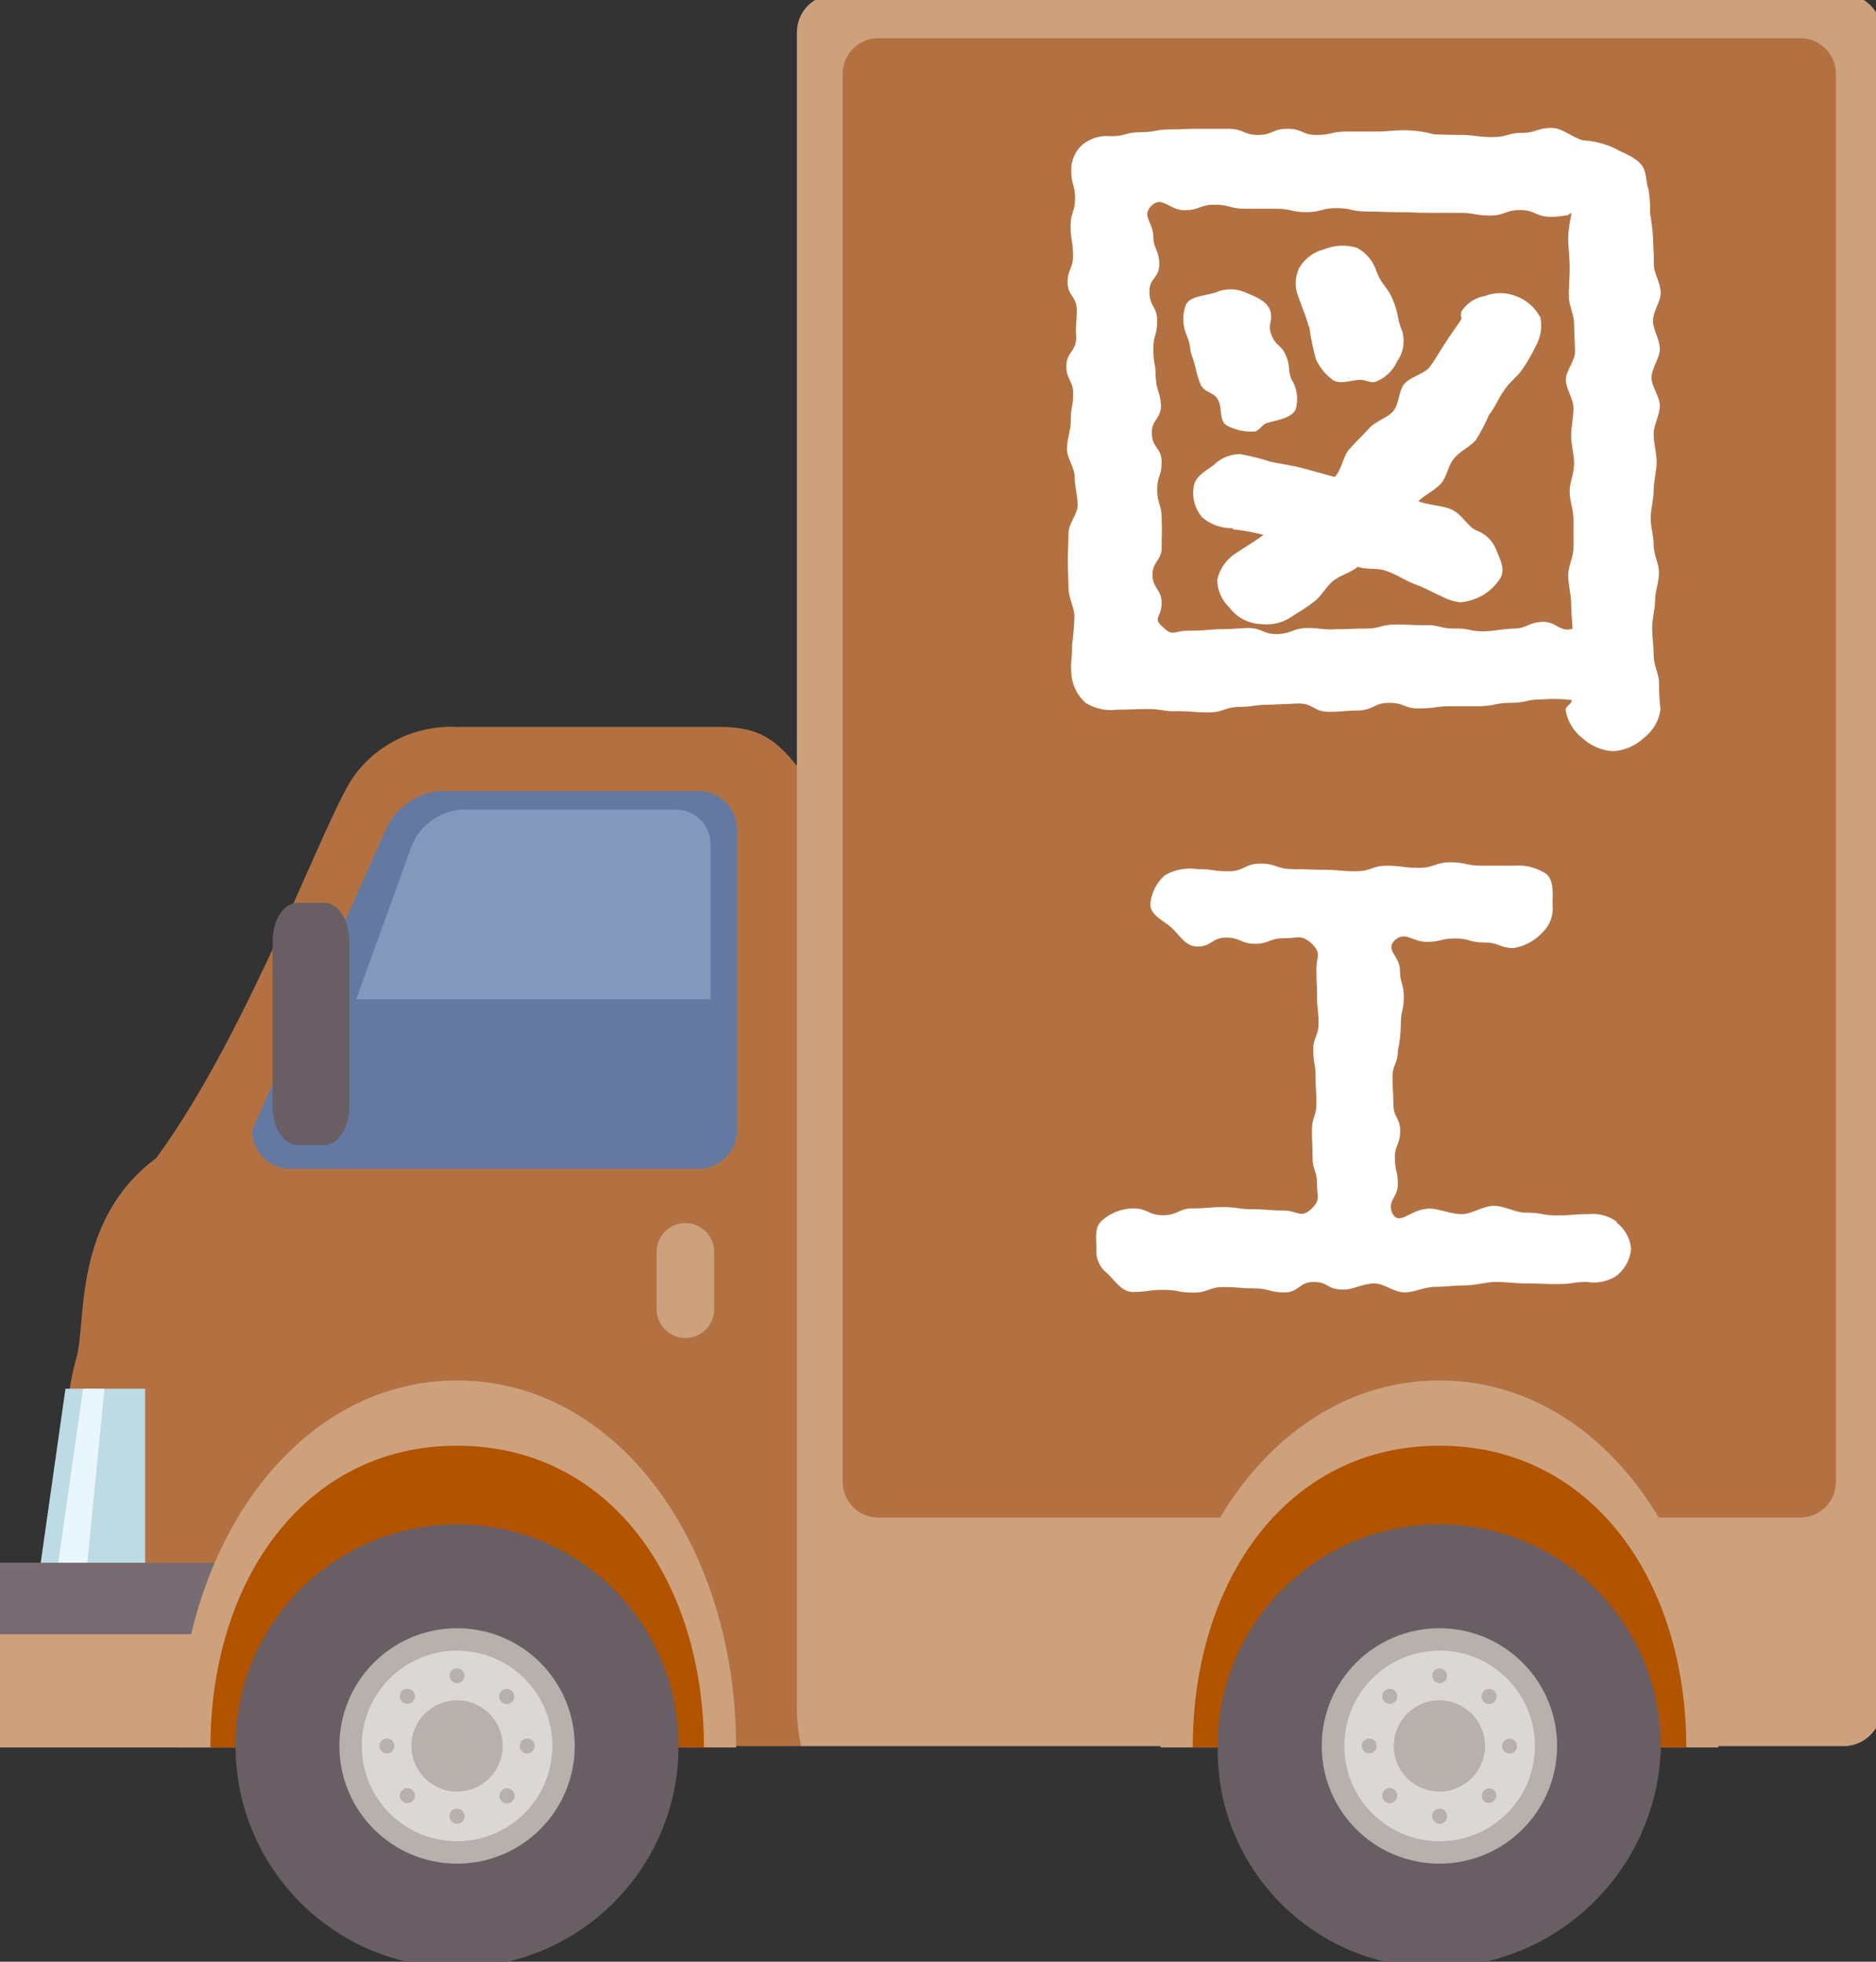
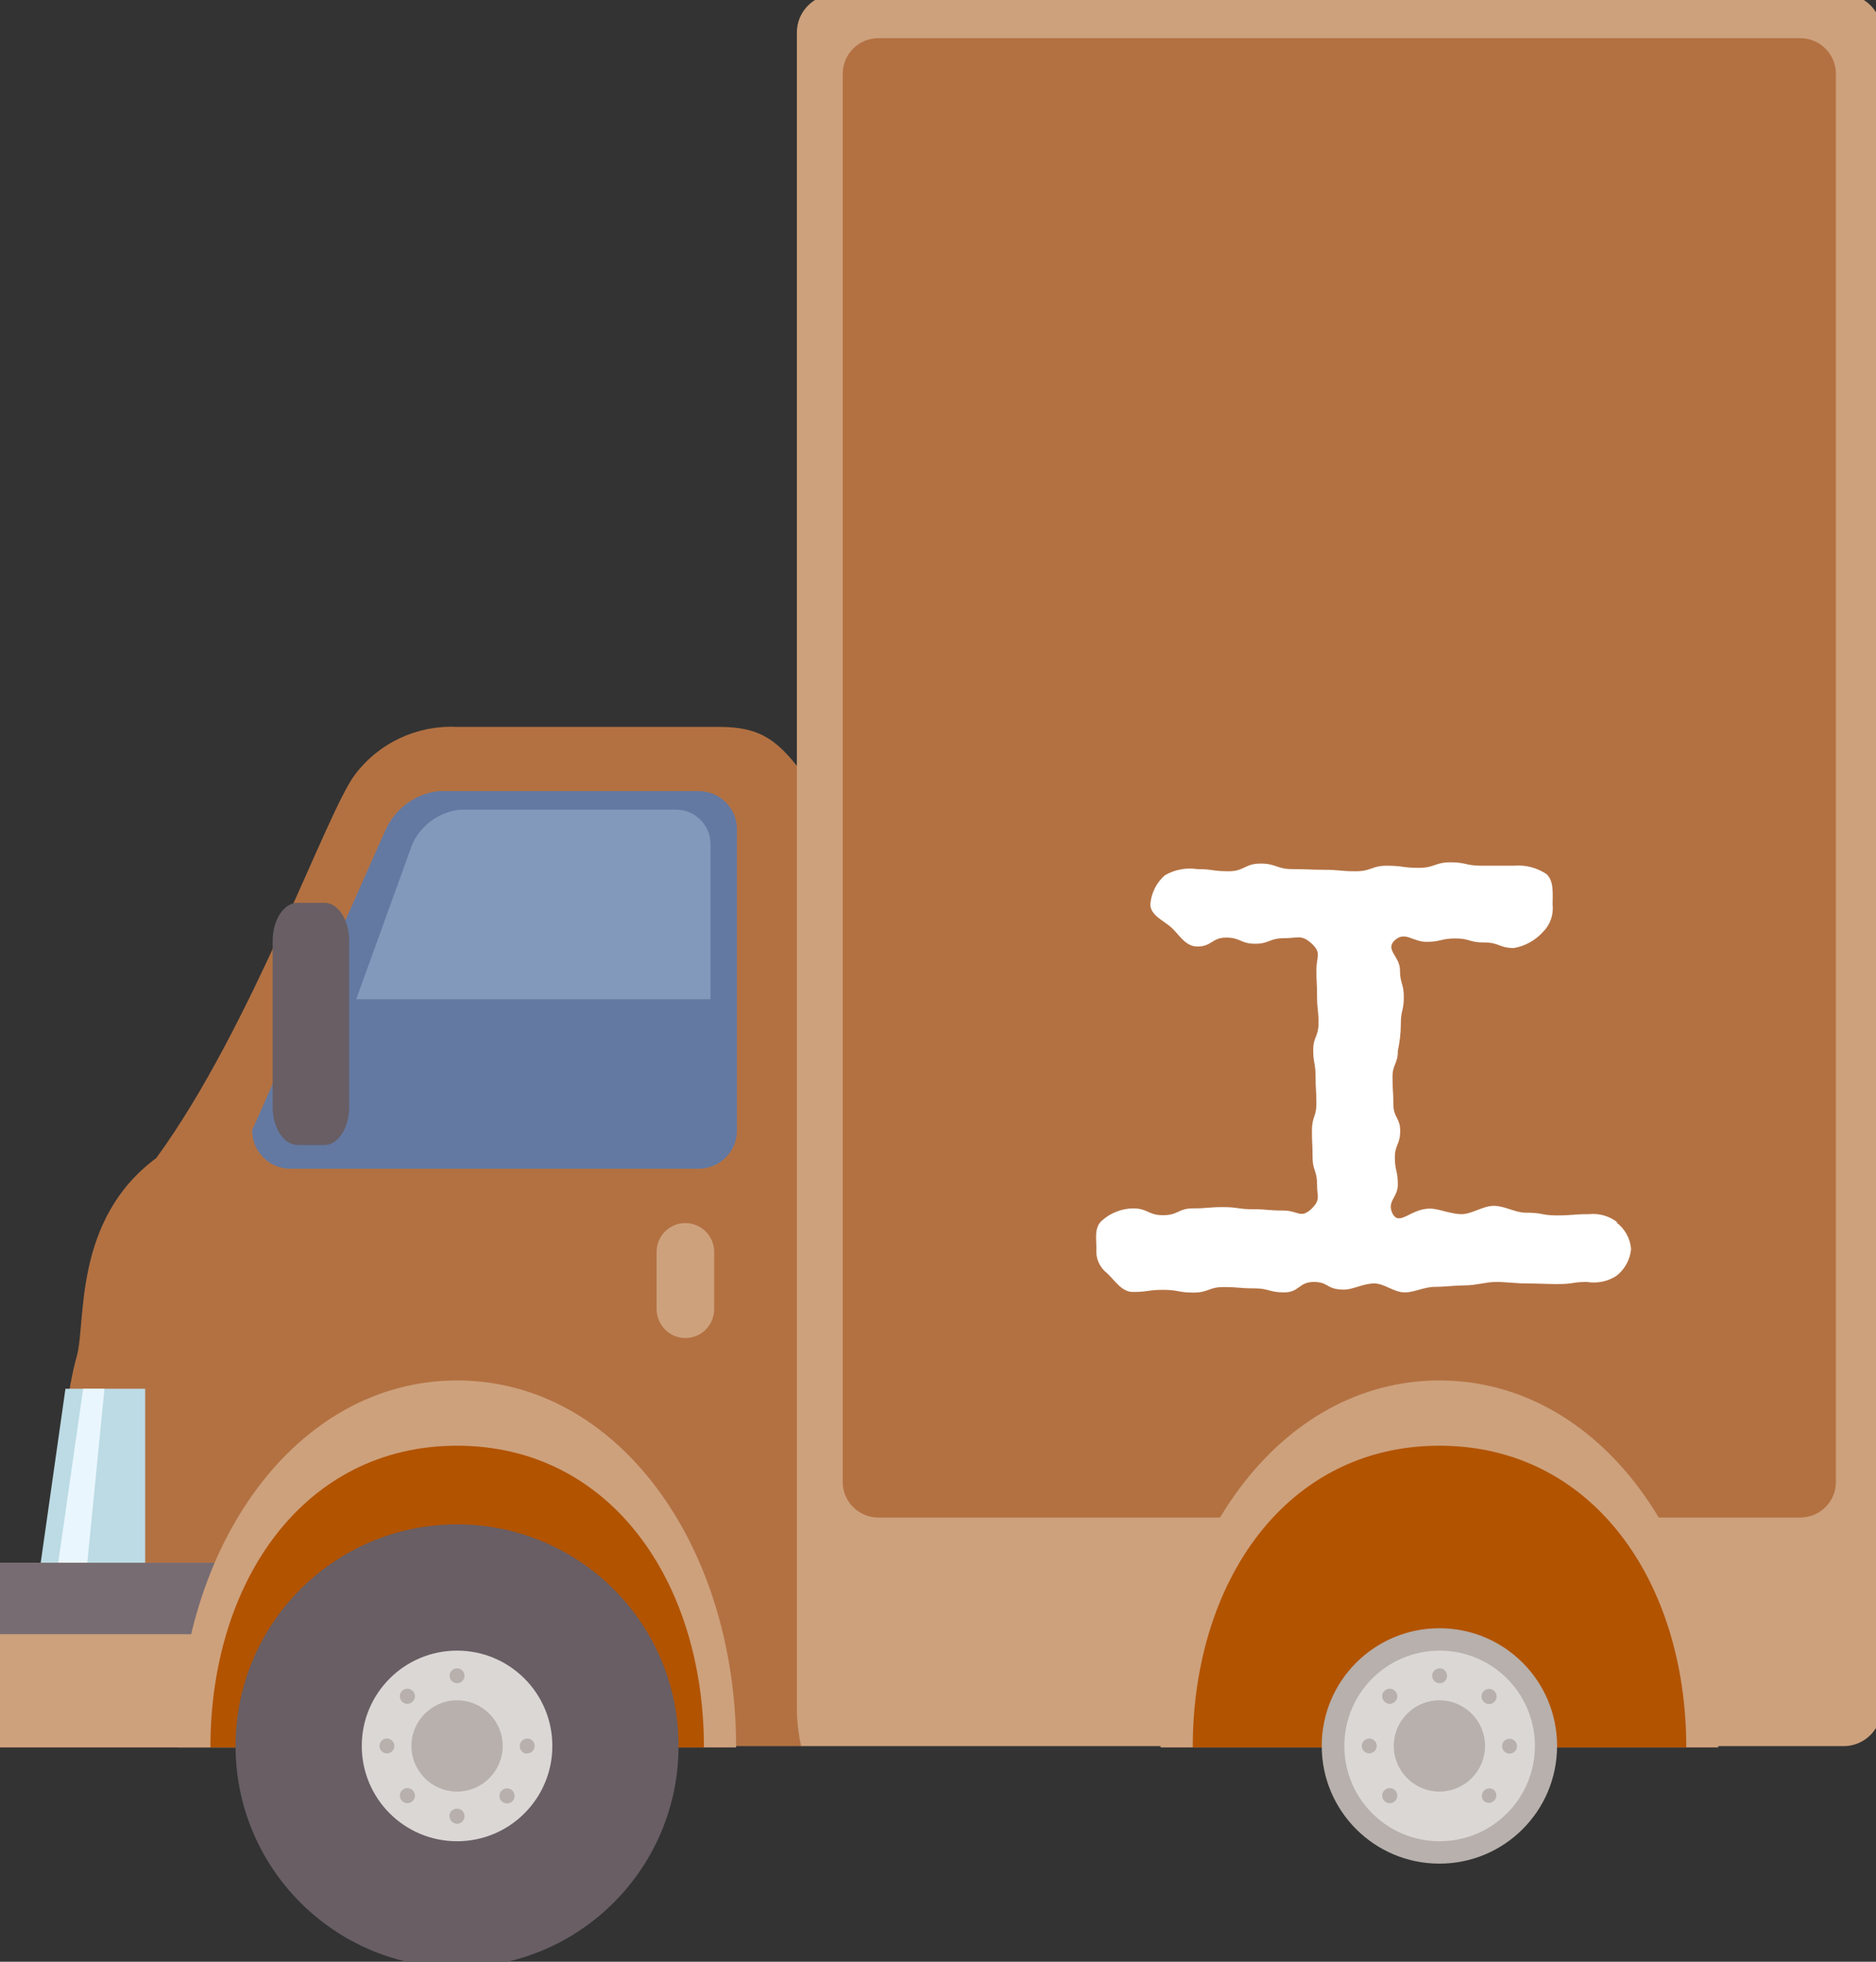
<svg xmlns="http://www.w3.org/2000/svg" id="a" data-name="レイヤー_1" viewBox="0 0 88 92">
  <rect x="0" y="0" width="88" height="92" fill="#333333" stroke="none" />
  <defs>
    <clipPath id="c">
      <rect x="-.27" y="-.27" width="88.54" height="92.54" fill="none" />
    </clipPath>
  </defs>
  <g id="b" data-name="グループ_96">
    <g clip-path="url(#c)">
      <g id="d" data-name="グループ_61">
        <path id="e" data-name="パス_819" d="M37.59,36.18c-1.12-1.44-1.89-2.09-3.84-2.09h-12.32c-1.87-.09-3.66.75-4.78,2.24-1.33,1.74-4.82,11.82-9.32,17.98-3.93,2.91-3.28,7.72-3.73,9.3-.78,2.72-1.42,10.92-1.42,10.92l5.05,7.36h30.36s-.1-43.23,0-45.71" fill="#b37142" />
        <path id="f" data-name="パス_820" d="M32.15,57.36c.74,0,1.35.6,1.35,1.35v2.69c0,.74-.6,1.35-1.35,1.35-.74,0-1.34-.6-1.35-1.35v-2.69c0-.74.6-1.35,1.34-1.35h0" fill="#cda17c" />
        <path id="g" data-name="パス_821" d="M3.07,65.13h3.74v9.42H1.73l1.34-9.42Z" fill="#bcdbe4" />
        <path id="h" data-name="パス_822" d="M3.89,65.13h1.01l-.93,9.42h-1.42l1.35-9.42Z" fill="#eaf6fd" />
        <rect id="i" data-name="長方形_272" x="-.27" y="73.29" width="14.72" height="8.66" fill="#cda17c" />
        <rect id="j" data-name="長方形_273" x="-.27" y="73.29" width="14.72" height="3.35" fill="#776c72" />
        <path id="k" data-name="パス_823" d="M11.83,53.02c0,.99.81,1.8,1.8,1.79h19.14c.99,0,1.8-.8,1.8-1.79v-14.13c0-.99-.81-1.79-1.8-1.79h-12.17c-1.09.11-2.04.8-2.5,1.79l-6.28,14.13Z" fill="#6379a2" />
        <path id="l" data-name="パス_824" d="M16.72,46.86h16.61v-7.27c0-.89-.72-1.62-1.62-1.62h-10.12c-.98.1-1.84.72-2.25,1.62l-2.63,7.27Z" fill="#8399bb" />
        <path id="m" data-name="パス_825" d="M16.38,51.91c0,.99-.52,1.79-1.16,1.79h-1.26c-.64,0-1.17-.8-1.17-1.79v-7.78c0-.99.52-1.79,1.17-1.79h1.26c.64,0,1.16.8,1.16,1.79v7.78Z" fill="#685e64" />
        <path id="n" data-name="パス_826" d="M34.53,81.95H8.36c0-9.5,5.56-17.21,13.08-17.21s13.09,7.71,13.09,17.21" fill="#cda17c" />
        <path id="o" data-name="パス_827" d="M33.02,81.95H9.87c0-7.81,4.41-14.15,11.57-14.15s11.58,6.33,11.58,14.15" fill="#b25300" />
        <path id="p" data-name="パス_828" d="M31.83,81.88c0,5.74-4.65,10.39-10.39,10.39s-10.39-4.65-10.39-10.39c0-5.74,4.65-10.39,10.39-10.39,5.74,0,10.39,4.65,10.39,10.39h0" fill="#685e64" />
-         <path id="q" data-name="パス_829" d="M26.96,81.88c0,3.05-2.47,5.52-5.52,5.52s-5.52-2.47-5.52-5.52c0-3.05,2.47-5.52,5.52-5.52,3.05,0,5.52,2.47,5.52,5.52h0" fill="#b7b0ac" />
        <path id="r" data-name="パス_830" d="M25.91,81.88c0,2.47-2,4.47-4.47,4.47s-4.47-2-4.47-4.47c0-2.47,2-4.47,4.47-4.47h0c2.47,0,4.47,2,4.47,4.47h0" fill="#dbd7d5" />
        <path id="s" data-name="パス_831" d="M23.58,81.88c0,1.18-.96,2.14-2.14,2.14-1.18,0-2.14-.96-2.14-2.14,0-1.18.96-2.14,2.14-2.14h0c1.18,0,2.14.96,2.14,2.14" fill="#b7b0ac" />
        <path id="t" data-name="パス_832" d="M21.79,78.59c0,.19-.16.35-.35.35s-.35-.16-.35-.35c0-.19.16-.35.35-.35.2,0,.35.16.35.35" fill="#b7b0ac" />
-         <path id="u" data-name="パス_833" d="M24.02,79.81c-.14.14-.36.14-.5,0-.14-.14-.14-.36,0-.5s.36-.14.5,0c0,0,0,0,0,0,.14.14.14.36,0,.5" fill="#b7b0ac" />
        <path id="v" data-name="パス_834" d="M24.73,82.24c-.2,0-.35-.16-.35-.35,0-.2.16-.35.35-.36.2,0,.35.16.35.35,0,0,0,0,0,0,0,.19-.16.35-.35.35" fill="#b7b0ac" />
        <path id="w" data-name="パス_835" d="M23.52,84.46c-.13-.15-.12-.37.03-.5.13-.12.34-.12.47,0,.15.13.16.35.03.5-.13.15-.35.16-.5.03,0,0-.02-.02-.03-.03" fill="#b7b0ac" />
        <path id="x" data-name="パス_836" d="M21.08,85.17c0-.2.16-.35.36-.35.2,0,.35.16.35.36,0,.2-.16.35-.35.35s-.35-.16-.35-.35c0,0,0,0,0,0" fill="#b7b0ac" />
        <path id="y" data-name="パス_837" d="M18.86,83.96c.14-.14.36-.14.5,0,0,0,0,0,0,0,.14.14.14.36,0,.5s-.36.14-.5,0c-.14-.14-.14-.36,0-.5,0,0,0,0,0,0" fill="#b7b0ac" />
        <path id="z" data-name="パス_838" d="M18.15,81.53c.19,0,.35.16.35.35,0,.19-.16.35-.35.35s-.35-.16-.35-.35c0,0,0,0,0,0,0-.19.16-.35.35-.35h0" fill="#b7b0ac" />
        <path id="aa" data-name="パス_839" d="M19.36,79.3c.14.14.14.36,0,.5s-.36.14-.5,0c-.14-.14-.14-.36,0-.5,0,0,0,0,0,0,.14-.14.36-.14.5,0" fill="#b7b0ac" />
        <path id="ab" data-name="パス_840" d="M88.27,1.52c0-.99-.8-1.79-1.79-1.79h-47.3c-.99,0-1.8.8-1.8,1.79v78.57c0,.61.07,1.21.2,1.8h48.9c.99,0,1.79-.81,1.79-1.8V1.52Z" fill="#cda17c" />
        <path id="ac" data-name="長方形_274" d="M41.2,1.79h43.25c.92,0,1.67.75,1.67,1.67,0,0,0,0,0,0v66.04c0,.92-.75,1.67-1.67,1.67h-43.25c-.92,0-1.67-.75-1.67-1.67V3.46c0-.92.75-1.67,1.67-1.67Z" fill="#b37142" />
        <path id="ad" data-name="パス_841" d="M80.61,81.95h-26.17c0-9.5,5.56-17.21,13.08-17.21s13.08,7.71,13.08,17.21" fill="#cda17c" />
        <path id="ae" data-name="パス_842" d="M79.1,81.95h-23.15c0-7.81,4.41-14.15,11.57-14.15s11.58,6.34,11.58,14.15" fill="#b25300" />
-         <path id="af" data-name="パス_843" d="M77.91,81.88c-.12,5.78-4.85,10.41-10.64,10.39-5.62-.02-10.17-4.59-10.15-10.21,0-.06,0-.12,0-.18,0-5.74,4.65-10.39,10.39-10.39s10.39,4.65,10.39,10.39h0" fill="#685e64" />
        <path id="ag" data-name="パス_844" d="M73.04,81.88c0,3.05-2.47,5.52-5.52,5.52s-5.52-2.47-5.52-5.52c0-3.05,2.47-5.52,5.52-5.52h0c3.05,0,5.52,2.47,5.52,5.52h0" fill="#b7b0ac" />
        <path id="ah" data-name="パス_845" d="M72,81.88c0,2.47-2,4.47-4.47,4.47s-4.47-2-4.47-4.47c0-2.47,2-4.47,4.47-4.47h0c2.47,0,4.47,2,4.47,4.47h0" fill="#dbd7d5" />
        <path id="ai" data-name="パス_846" d="M69.66,81.88c0,1.18-.96,2.14-2.14,2.14s-2.14-.96-2.14-2.14.96-2.14,2.14-2.14h0c1.18,0,2.14.96,2.14,2.14" fill="#b7b0ac" />
        <path id="aj" data-name="パス_847" d="M67.88,78.59c0,.2-.16.35-.35.35s-.35-.16-.35-.35.16-.35.35-.35h0c.19,0,.35.16.35.35" fill="#b7b0ac" />
        <path id="ak" data-name="パス_848" d="M70.1,79.81c-.14.14-.36.14-.5,0-.14-.14-.14-.36,0-.5.14-.14.36-.14.5,0h0c.14.14.14.36,0,.5" fill="#b7b0ac" />
        <path id="al" data-name="パス_849" d="M70.81,82.24c-.2,0-.35-.16-.35-.35s.16-.35.35-.35.35.16.35.35h0c0,.2-.16.35-.35.35" fill="#b7b0ac" />
        <path id="am" data-name="パス_850" d="M69.6,84.46c-.13-.15-.12-.37.03-.5.13-.12.34-.12.47,0,.13.15.12.37-.03.5-.13.12-.34.12-.47,0" fill="#b7b0ac" />
-         <path id="an" data-name="パス_851" d="M67.17,85.17c0-.2.16-.35.36-.35.2,0,.35.16.35.36,0,.2-.16.35-.35.35s-.35-.16-.35-.35h0" fill="#b7b0ac" />
        <path id="ao" data-name="パス_852" d="M64.94,83.96c.14-.14.36-.14.5,0,0,0,0,0,0,0,.14.14.14.36,0,.5-.14.14-.36.14-.5,0-.14-.14-.14-.36,0-.5h0" fill="#b7b0ac" />
        <path id="ap" data-name="パス_853" d="M64.23,81.53c.19,0,.35.16.35.35,0,.19-.16.35-.35.35-.19,0-.35-.16-.35-.35,0,0,0,0,0,0,0-.19.16-.35.35-.35" fill="#b7b0ac" />
        <path id="aq" data-name="パス_854" d="M65.44,79.3c.14.14.14.36,0,.5-.14.14-.36.14-.5,0-.14-.14-.14-.36,0-.5.14-.14.36-.14.5,0,0,0,0,0,0,0" fill="#b7b0ac" />
-         <path id="ar" data-name="パス_855" d="M77.01,7.75c.25.32.18.78.32,1.14.06.36.08.73.07,1.1.07.39.11.74.14,1.13,0,.23.04.68.04,1.3,0,.39.32.84.32,1.33,0,.39-.36.84-.36,1.3,0,.42.32.87.32,1.33,0,.42-.39.88-.39,1.33,0,.42.39.88.39,1.33,0,.42-.29.88-.29,1.3,0,.45.14.91.14,1.33,0,.45-.14.88-.14,1.33,0,.42-.14.88-.14,1.3s.14.84.14,1.26c0,.45.25.88.25,1.3s-.18.88-.18,1.26c0,.45-.14.88-.14,1.3,0,.45.07.88.07,1.3,0,.49.25.91.25,1.26,0,.43.02.87.07,1.3-.07.51-.34.98-.75,1.3-.4.38-.91.61-1.46.65-.54-.03-1.06-.25-1.46-.62-.42-.33-.7-.8-.78-1.33,0-.16.29-.26.29-.45-.47-.06-.95-.07-1.43-.03-.71,0-.71.16-1.42.16s-.71.13-1.43.16h-1.42c-.71,0-.71.1-1.43.1-.71.03-.71-.26-1.43-.26s-.71.32-1.42.36c-.71,0-.71.06-1.42.06s-.71-.39-1.42-.39l-1.42.06c-.68,0-.68.1-1.39.1-.71.03-.71.26-1.42.26s-.71-.06-1.42-.06c-.71.03-.71-.1-1.42-.1s-.71.03-1.42.03c-.52.07-1.05-.04-1.5-.32-.41-.37-.65-.88-.67-1.43-.03-.65.04-.49.04-1.3.06-.43.09-.87.11-1.3,0-.42-.25-.84-.28-1.3,0-.42-.03-.88-.03-1.33,0-.42.03-.88.03-1.3,0-.45.43-.88.43-1.3,0-.45-.14-.91-.14-1.33,0-.45-.36-.88-.36-1.3,0-.49.18-.91.18-1.3,0-.81.11-.65.11-1.3s-.32-.65-.32-1.3.46-.68.46-1.33c-.04-.65.03-.65.03-1.3s-.43-.65-.43-1.3.28-.65.25-1.3c0-.68-.11-.65-.11-1.33s.21-.65.21-1.3-.18-.65-.18-1.3c-.02-.47.18-.92.53-1.23.37-.3.84-.44,1.32-.39.71,0,.71-.19,1.39-.19.71,0,.71-.13,1.39-.13s.68-.03,1.39-.03h1.35c.71,0,.71.29,1.39.29s.68-.29,1.39-.29.68.29,1.35.29c.71,0,.71-.16,1.39-.16h1.39c.68,0,.68-.06,1.35-.06.47,0,.94.07,1.39.19,0,0,.68.03,1.39.03.68.03.68.1,1.35.1.71,0,.71-.2,1.39-.2s.68-.23,1.39-.23c.5,0,.96.45,1.46.58.5.03,1,.15,1.46.36.46.26,1.03.42,1.32.84v-.04ZM73.77,29.72c0-.42-.07-.97-.07-1.42,0-.42-.14-.88-.14-1.33,0-.42.25-.84.25-1.3v-1.3c0-.45-.18-.88-.18-1.33,0-.42.21-.84.21-1.3,0-.42-.14-.88-.14-1.3,0-.45.11-.88.11-1.3,0-.45-.36-.91-.36-1.33s.43-.88.43-1.3c0-.45-.04-.88-.04-1.3,0-.45-.25-.91-.25-1.3,0-.49.04-.94.04-1.3,0-.61-.07-1.07-.07-1.33,0-.71.18-1.23.14-1.3l-.18.13c-.07-.03-.29.06-.75.06-.75,0-.75-.32-1.46-.32s-.71.26-1.42.26-.71-.13-1.46-.13h-1.42c-.71,0-.71-.03-1.43-.03s-.71-.03-1.46-.03-.71-.16-1.42-.16-.71.19-1.42.19-.71-.16-1.42-.16h-1.46c-.71,0-.71-.19-1.42-.19s-.71.26-1.42.26-1.03-.68-1.53-.23c-.5.49.03.74.07,1.43,0,.65.28.65.28,1.33s-.5.65-.46,1.33c0,.65.36.65.36,1.33s-.18.65-.18,1.33.11.65.11,1.3c.04.68.21.68.25,1.33,0,.65-.46.68-.43,1.33,0,.65.46.65.46,1.33s-.21.65-.21,1.3.21.68.21,1.33c.03.68,0,.68,0,1.33.03.65-.43.68-.43,1.33s.43.65.43,1.33-.46.68.07,1.13c.46.45.5.16,1.17.16.71,0,.71-.03,1.39-.07.71,0,.71-.03,1.39-.06.71,0,.71.29,1.39.29.71-.03.71-.26,1.39-.29.71,0,.71.1,1.39.06.68,0,.68-.03,1.39-.03s.68-.19,1.39-.19.68.03,1.35.03c.71-.03.71.16,1.39.16.71-.03.71.13,1.39.13.71-.03.71-.1,1.39-.13.68,0,.68-.29,1.39-.32.68,0,.78.52,1.42.32v.25ZM57.53,19.94c-.32-.19-.21-.71-.35-1.1-.21-.52-.71-.36-.89-.88-.21-.55-.14-.55-.32-1.1-.21-.52-.07-.55-.28-1.07-.22-.47-.24-1-.07-1.49.21-.42.89-.42,1.39-.58.43-.19.92-.2,1.35-.03.46.19,1.03.39,1.21.84.18.55-.14.65.07,1.17.18.52.46.45.68.97s.07.58.25,1.1c.27.42.35.94.21,1.43-.21.42-.85.49-1.39.65-.21.1-.36.39-.57.39-.45.02-.89-.08-1.28-.29M72.24,14.82c.12.48.04,1-.21,1.43-.18.38-.4.75-.64,1.1-.21.32-.61.58-.86,1-.25.33-.39.75-.68,1.1-.17.4-.37.79-.61,1.17-.25.32-.75.52-1.03.88-.29.32-.32.84-.61,1.17s-.75.52-1.07.84c.53.19,1.07.19,1.5.36.57.23.82.84,1.21,1,.42.15.76.46.93.88.18.45.46.94.21,1.36-.2.32-.47.58-.78.78-.34.2-.71.32-1.1.36-.31-.04-.62-.14-.89-.29-.32-.13-.75-.39-1.28-.58-.43-.16-.82-.45-1.32-.61-.43-.16-.86-.03-1.32-.19-.35.29-.75.36-1.14.65-.36.29-.57.75-.93,1-.36.29-.78.52-1.17.78-.39.22-.84.31-1.28.26-.59-.02-1.15-.3-1.5-.78-.36-.34-.57-.81-.57-1.3.11-.51.42-.95.85-1.23.43-.29.89-.55,1.32-.88-.48-.12-.97-.21-1.46-.26l.03-.05c-.53.02-1.06-.17-1.46-.52-.32-.39-.47-.89-.39-1.39.04-.49.53-.75.93-1.04.34-.34.8-.53,1.28-.52.48.09.96.21,1.42.36.5.1.96.16,1.46.29.46.13,1.07.29,1.53.42.32-.32.39-.97.68-1.3.32-.36.64-.65.92-.97.32-.36.86-.49,1.14-.81.29-.36.25-.91.5-1.26.29-.36.96-.49,1.21-.81.29-.39.5-.78.71-1.1.32-.49.61-.88.75-1.1.11-.19-.07-.19.04-.36h-.04c.25-.42.66-.7,1.14-.78.46-.18.97-.18,1.43,0,.49.17.9.52,1.14.97M61.41,15.36c-.21-.71-.25-.71-.5-1.43-.19-.44-.17-.93.03-1.36.26-.44.68-.76,1.18-.88.49-.2,1.03-.22,1.53-.07.45.24.78.65.93,1.14.29.71.5.65.78,1.36s.14.74.43,1.46c.12.47.03.97-.25,1.36-.2.45-.57.8-1.03.97-.21.06-.46-.1-.68-.1-.39,0-.93.23-1.28.03-.35-.25-.63-.58-.81-.97-.15-.5-.25-1.01-.32-1.52" fill="#fff" />
        <path id="as" data-name="パス_856" d="M75.8,57.31c.41.3.67.76.71,1.26-.04.5-.29.95-.68,1.26-.41.27-.91.37-1.39.29-.71,0-.57.1-1.42.1-.43,0-.89-.03-1.43-.03-.46,0-.93-.07-1.42-.07-.46,0-.93.16-1.43.16-.46,0-.96.07-1.43.07-.5,0-.96.26-1.42.26-.5,0-.96-.42-1.42-.42-.53,0-1,.29-1.42.29-.85,0-.71-.36-1.42-.36s-.68.49-1.39.49-.71-.19-1.42-.19-.71-.06-1.42-.06-.71.26-1.42.26-.71-.13-1.42-.13-.71.1-1.42.1c-.53,0-.85-.55-1.21-.88-.35-.27-.54-.7-.5-1.13,0-.49-.11-1,.25-1.33.4-.36.92-.57,1.46-.58.71,0,.71.32,1.42.32s.71-.32,1.39-.32c.71,0,.71-.06,1.42-.06s.71.1,1.39.1c.71,0,.71.06,1.42.06s.82.39,1.32-.06c.46-.45.28-.55.28-1.17,0-.65-.21-.65-.21-1.26,0-.65-.03-.65-.03-1.26,0-.65.21-.65.21-1.26,0-.65-.04-.65-.04-1.26,0-.65-.11-.65-.11-1.26s.25-.62.25-1.26-.07-.62-.07-1.26-.03-.62-.03-1.23c0-.65.25-.78-.21-1.23-.5-.45-.64-.26-1.32-.26s-.68.26-1.35.26-.68-.29-1.35-.29-.68.42-1.35.42c-.57,0-.85-.55-1.21-.88s-1-.58-1-1.1c.04-.52.28-1.01.68-1.36.46-.27,1-.37,1.53-.29.71,0,.71.1,1.46.1s.75-.36,1.5-.36.75.26,1.5.26.75.03,1.46.03c.75,0,.75.07,1.5.07s.75-.26,1.46-.26c.75,0,.75.1,1.5.1s.75-.26,1.5-.26c.71,0,.71.16,1.46.16h1.5c.54-.05,1.08.09,1.53.39.36.32.29.94.29,1.43.05.46-.1.93-.43,1.26-.36.41-.85.69-1.39.78-.68,0-.68-.26-1.39-.26s-.68-.19-1.35-.19-.68.16-1.35.16-1-.52-1.5-.07c-.46.45.25.75.25,1.4,0,.62.18.62.18,1.26s-.14.62-.14,1.26c0,.42-.05.85-.14,1.26,0,.62-.25.62-.25,1.23,0,.65.04.65.04,1.26,0,.65.32.65.32,1.26,0,.65-.25.65-.25,1.26s.14.62.14,1.26c0,.62-.53.78-.25,1.36.32.62.85-.23,1.75-.23.43,0,.96.26,1.5.26.46,0,1-.39,1.5-.39s1.03.32,1.46.32c.89,0,.75.13,1.5.13s.75-.06,1.5-.06c.48-.05.97.09,1.35.39" fill="#fff" />
      </g>
    </g>
  </g>
</svg>